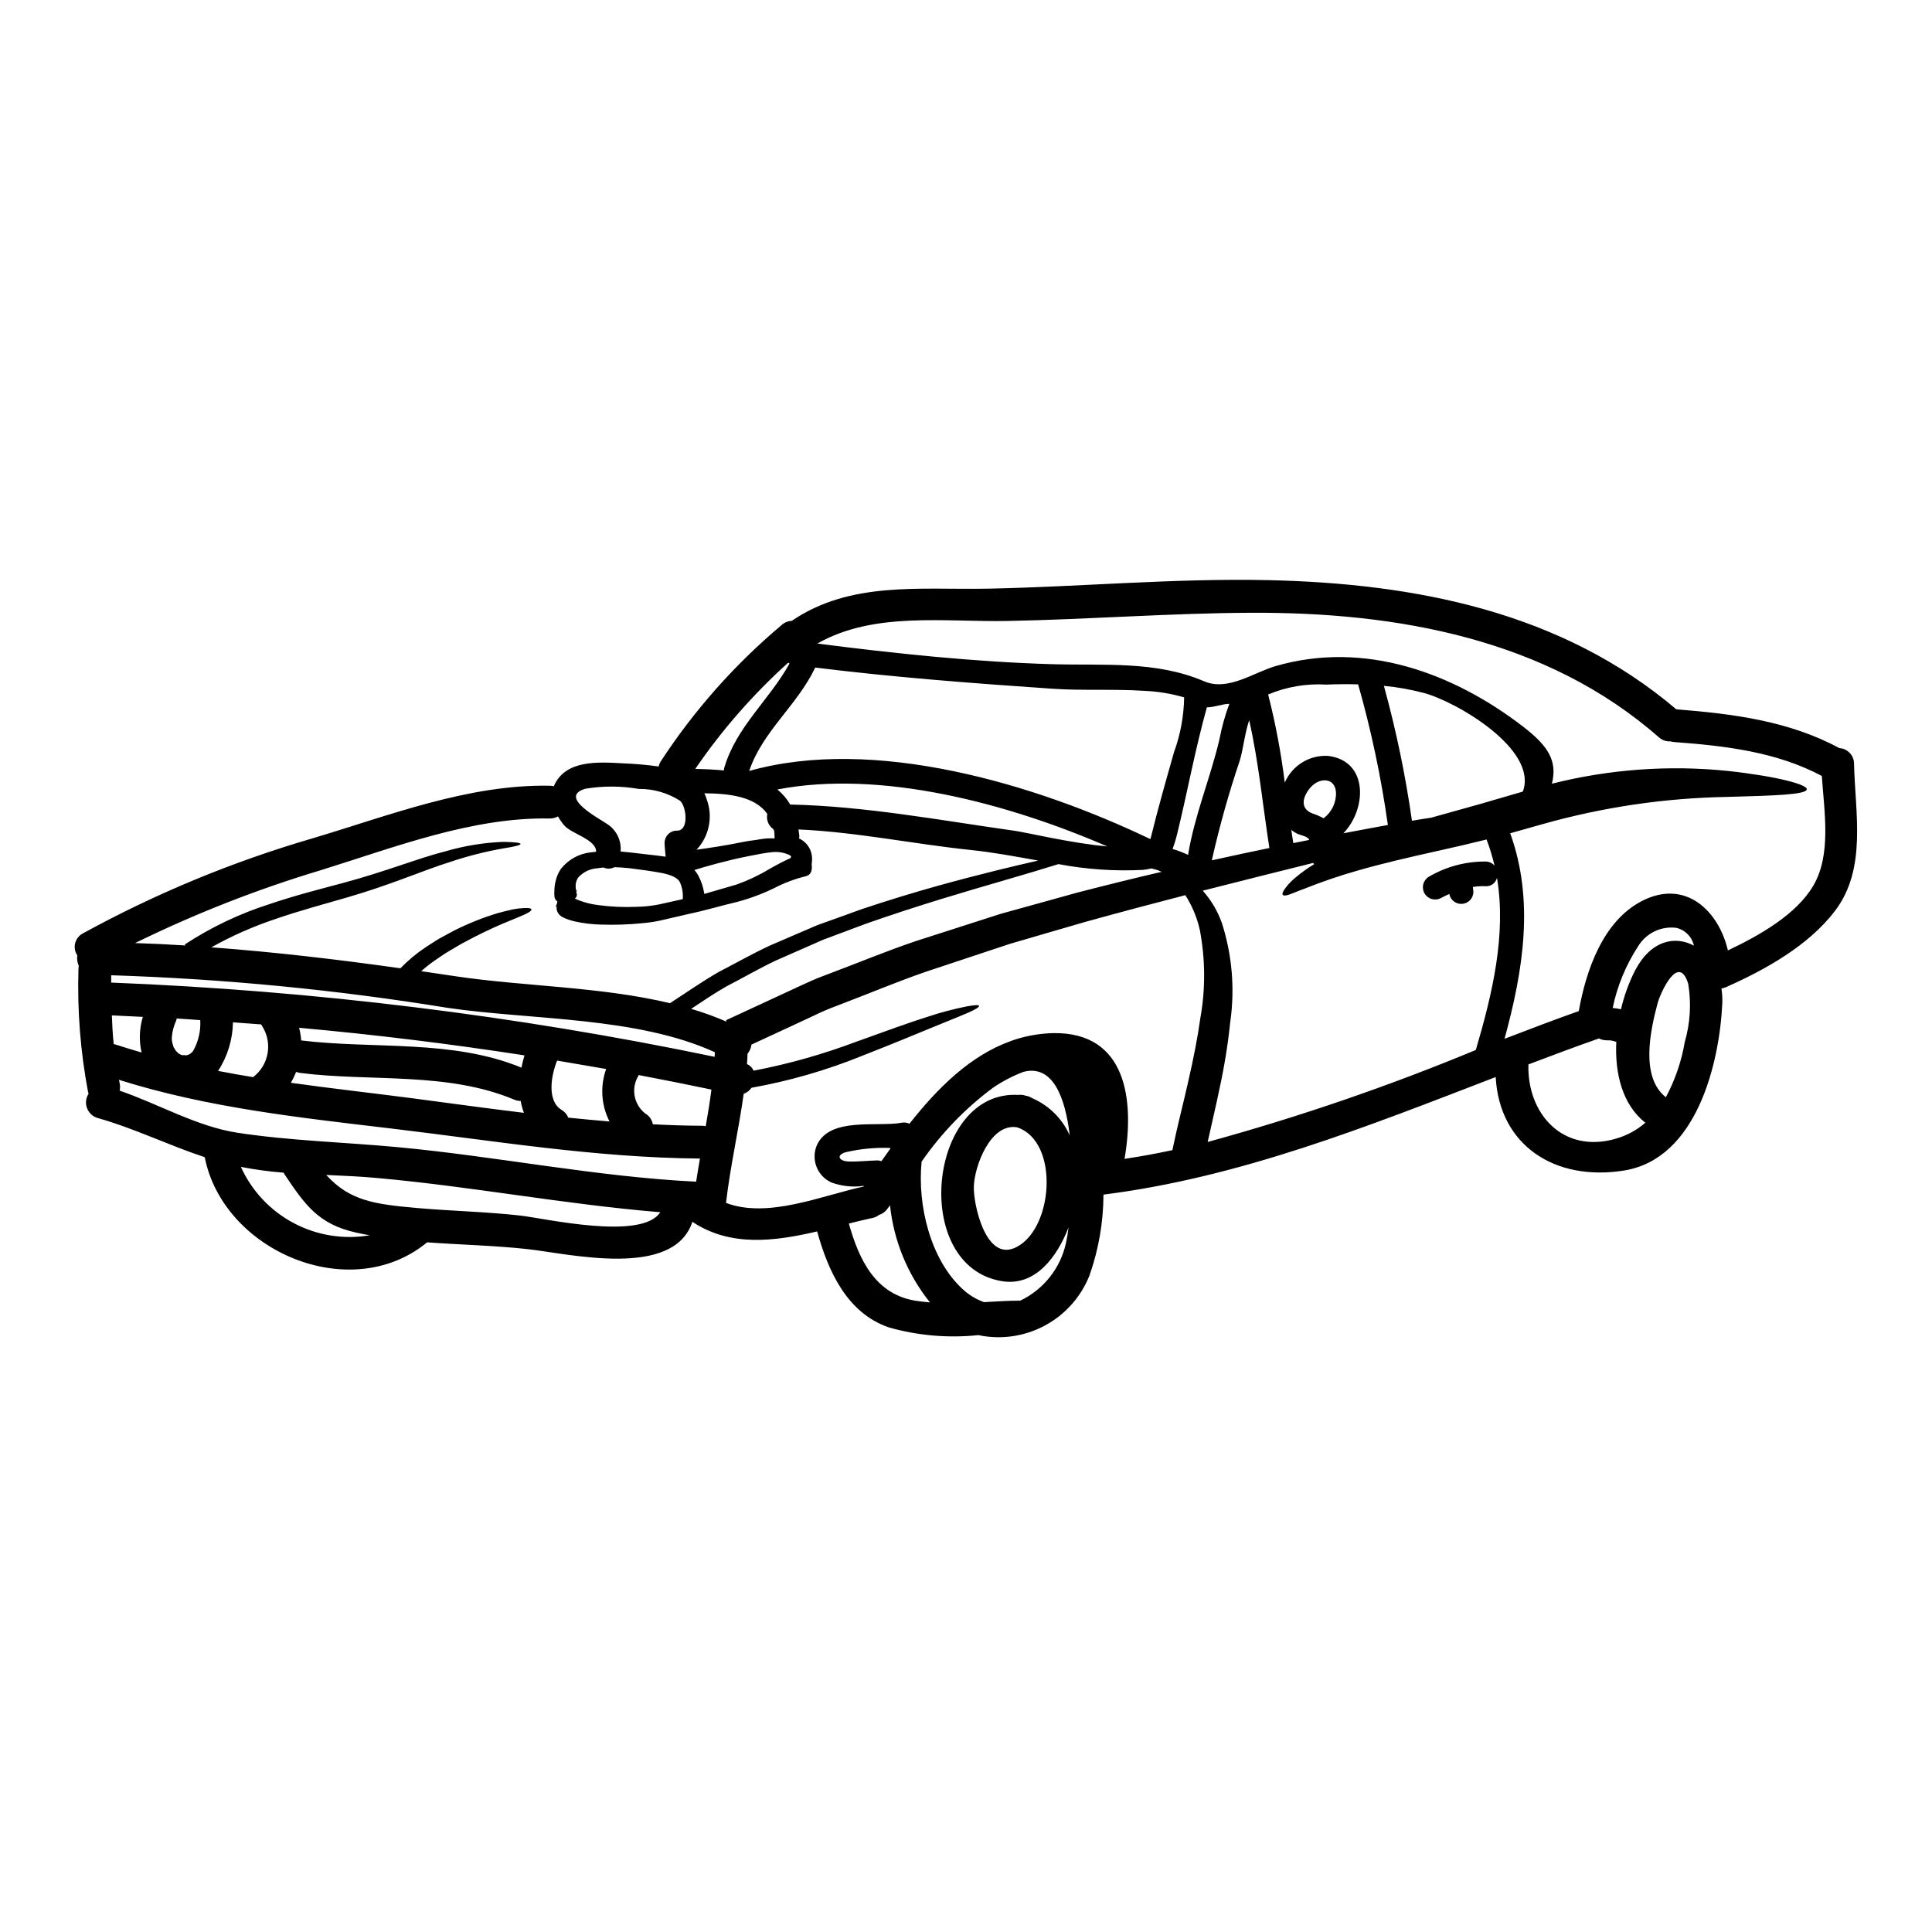
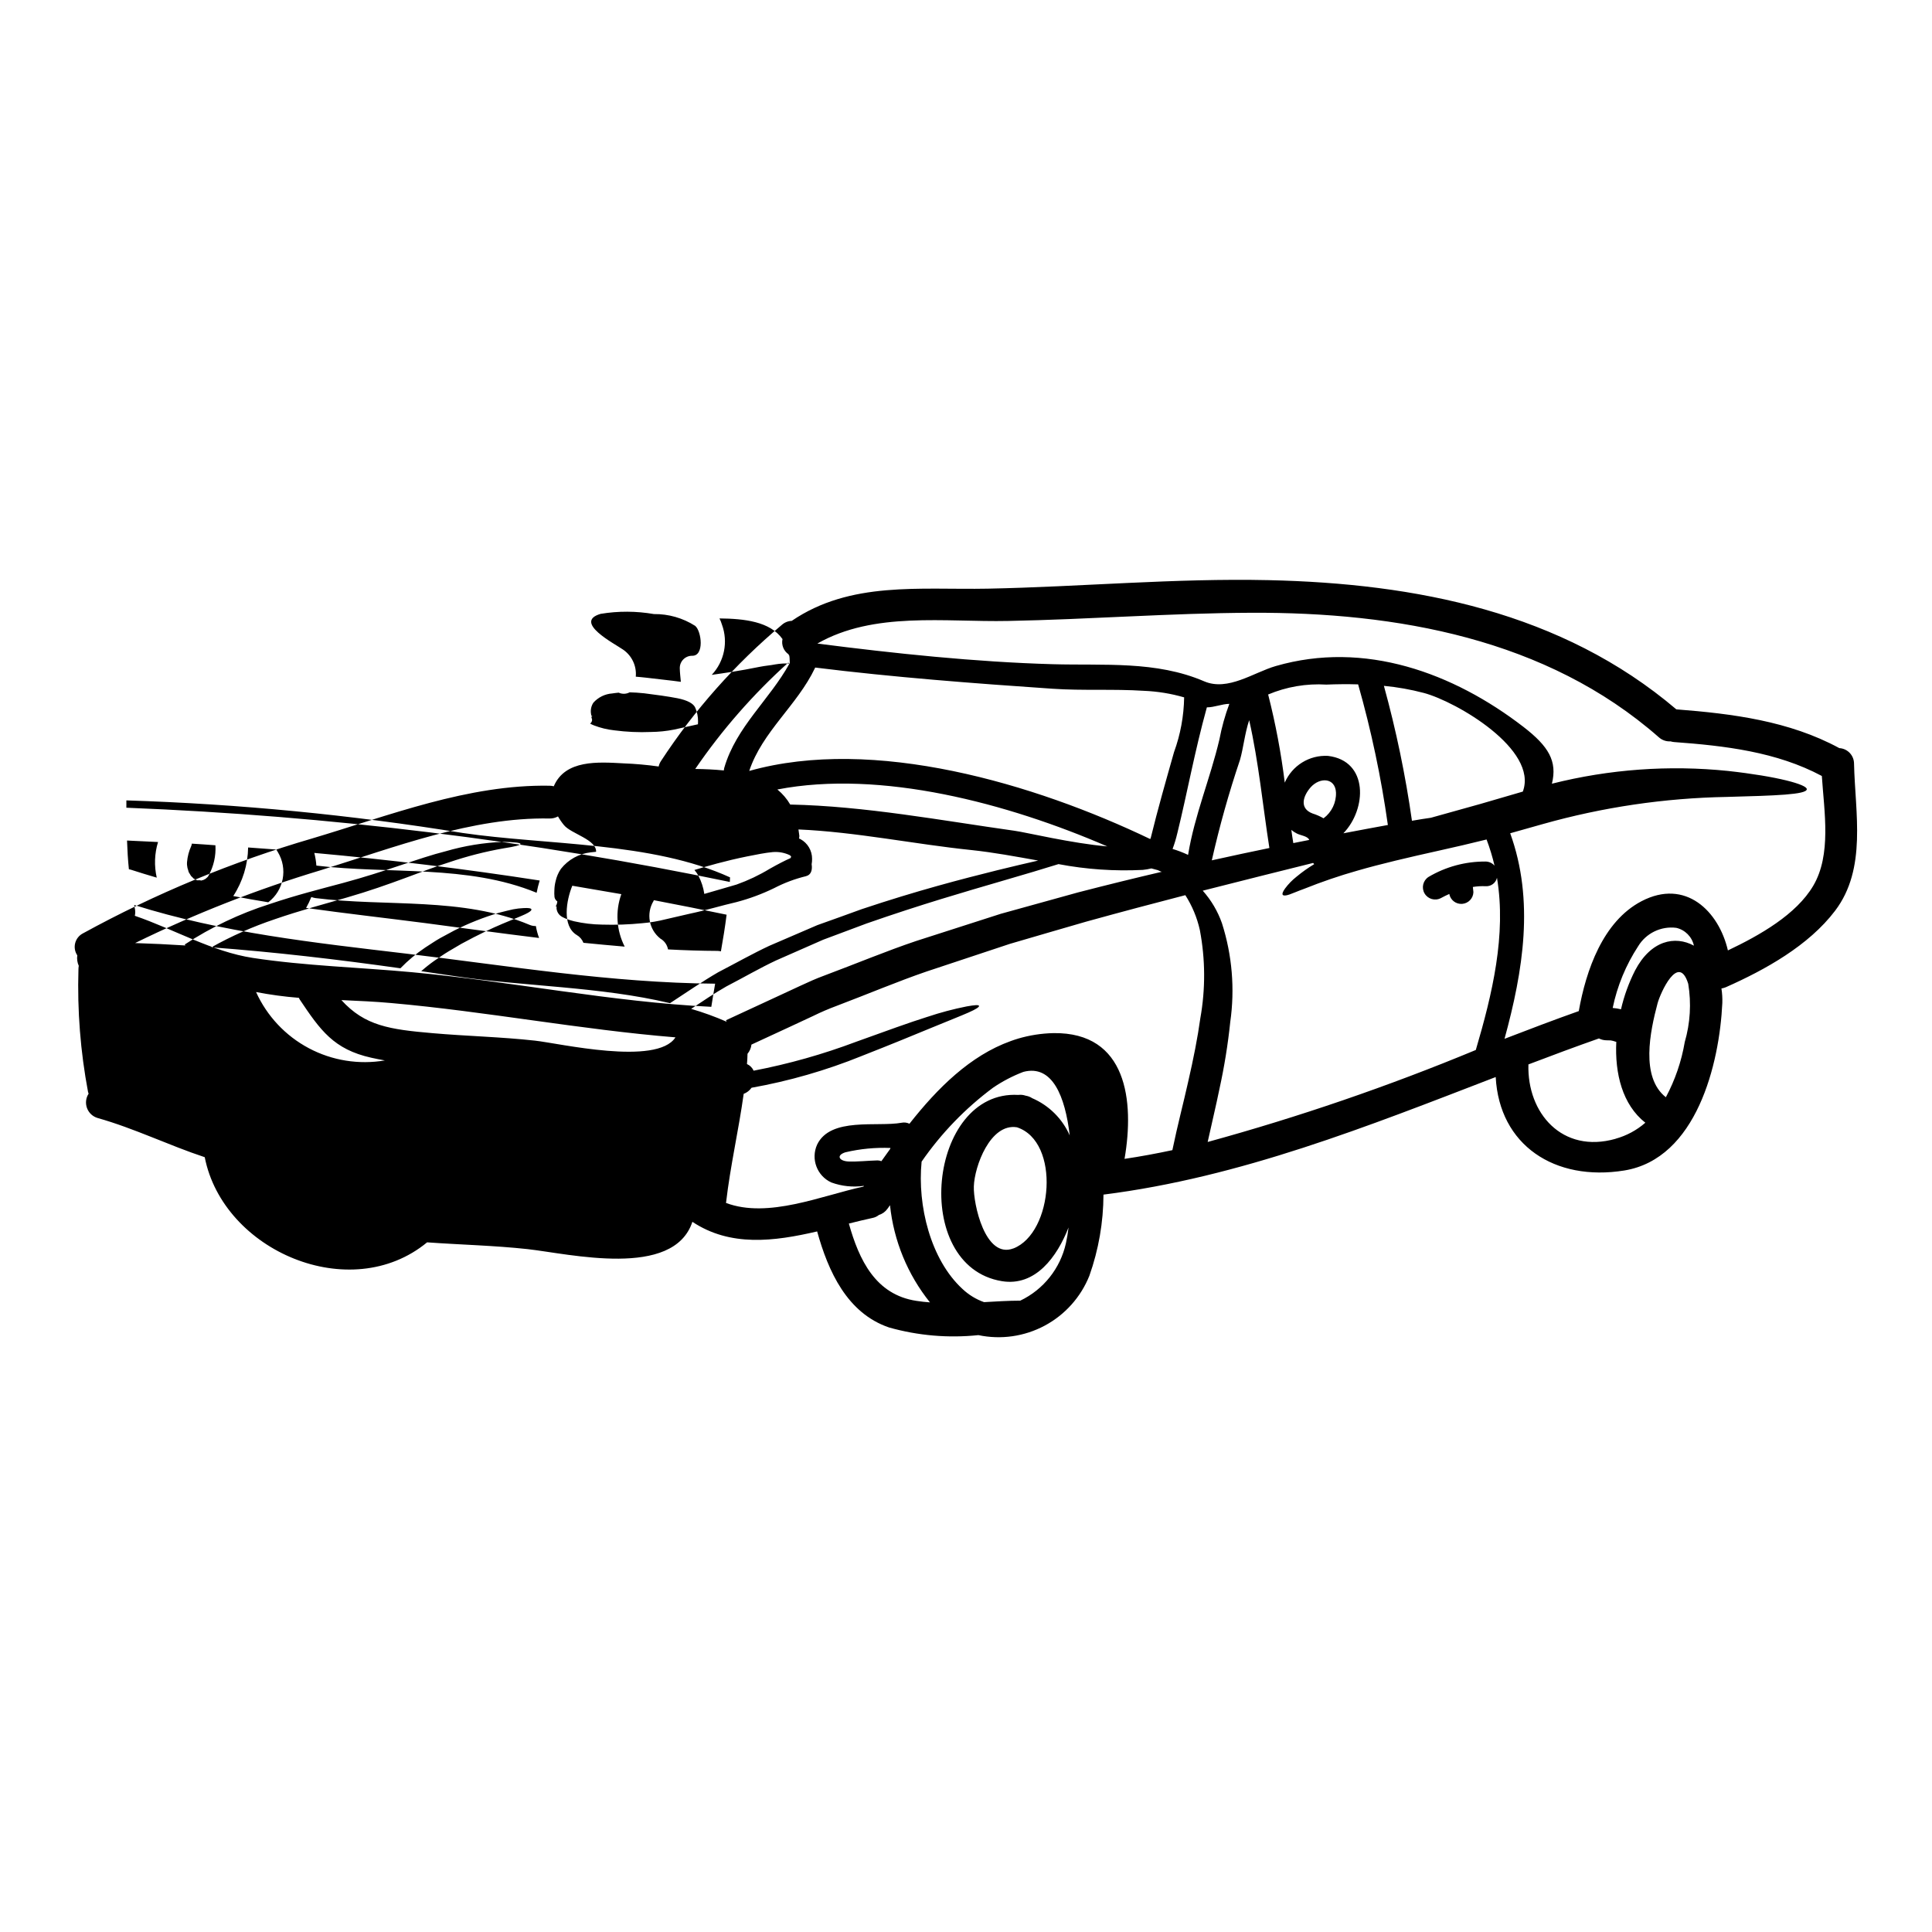
<svg xmlns="http://www.w3.org/2000/svg" fill="#000000" width="800px" height="800px" version="1.1" viewBox="144 144 512 512">
-   <path d="m635.34 346.43c0.293 13.047 3.445 27.742-5.004 38.906-7.004 9.258-18.574 15.68-28.957 20.281v0.004c-0.379 0.148-0.777 0.266-1.18 0.344 0.199 1.273 0.277 2.559 0.234 3.848-0.75 16.086-6.824 41.254-25.977 44.379-18.457 2.981-33.121-6.711-34.078-24.766-33.875 13.047-67.664 26.586-103.94 31.156h-0.004c-0.027 7.324-1.289 14.59-3.734 21.496-2.266 5.664-6.461 10.352-11.84 13.23-5.383 2.879-11.605 3.769-17.578 2.512-7.945 0.832-15.977 0.145-23.664-2.023-11.141-3.789-16.137-14.898-19.066-25.457-11.414 2.66-23 4.137-33.062-2.547-5.004 15.156-32.516 8.477-43.691 7.234-8.793-0.957-17.711-1.156-26.613-1.793-20.309 16.746-54.043 2.312-58.93-22.566-9.543-3.148-18.629-7.637-28.379-10.383h0.004c-1.301-0.379-2.348-1.352-2.82-2.625-0.473-1.27-0.316-2.691 0.422-3.828-0.039-0.148-0.09-0.293-0.148-0.438-2.019-10.703-2.871-21.594-2.547-32.484 0-0.32 0.031-0.641 0.086-0.953-0.391-0.871-0.527-1.836-0.391-2.781-0.641-0.949-0.844-2.125-0.562-3.234 0.281-1.109 1.023-2.047 2.039-2.578 19.281-10.574 39.664-19.012 60.777-25.168 20.426-6.078 41.328-14.352 62.891-13.973 0.383 0.004 0.762 0.051 1.129 0.145 3.035-7.117 11.832-6.422 18.398-6.078v0.004c3.144 0.117 6.285 0.395 9.402 0.836 0.105-0.516 0.312-1.004 0.605-1.445 8.855-13.527 19.645-25.684 32.023-36.078 0.727-0.656 1.656-1.035 2.633-1.07 15.562-10.586 33.879-8.188 51.957-8.535 24.797-0.492 49.594-2.805 74.391-2.258 39.059 0.871 77.703 8.418 108.08 34.242 14.871 1.156 29.914 3.066 43.191 10.273 2.207 0.125 3.926 1.961 3.902 4.172zm-10.816 32.316c4.856-8.246 2.922-19.527 2.281-29.102-12.004-6.422-25.773-8.016-39.199-8.996l0.004-0.004c-0.305-0.027-0.605-0.086-0.898-0.176-1.145 0.07-2.273-0.324-3.121-1.098-29.742-26.125-69.488-33.152-107.99-32.98-21.496 0.086-42.93 1.762-64.426 2.168-16.809 0.348-35.555-2.574-50.566 5.992 20.469 2.629 41.859 4.887 62.312 5.469 13.625 0.395 27.426-0.957 40.211 4.543 6.297 2.688 13.105-2.363 18.949-4.051 23.578-6.828 47.066 1.789 65.668 16.137 6.656 5.148 8.996 9.055 7.523 15.043h-0.004c15.238-3.844 31.031-4.988 46.664-3.383 13.133 1.445 21.004 3.613 20.887 4.856-0.113 1.422-8.266 1.68-21.148 2.027-16.52 0.293-32.93 2.715-48.832 7.203-2.953 0.84-5.785 1.621-8.621 2.43 6.449 17.82 3.441 36.426-1.504 54.473 6.539-2.516 13.074-5.008 19.68-7.348 1.91-10.789 6.394-23.777 16.633-29.125 11.66-6.078 20.469 2.633 22.883 13.047 8.473-4.023 18.133-9.52 22.617-17.133zm-34.051 41.422c1.461-5.016 1.777-10.293 0.926-15.445-2.574-8.359-7.402 2.457-8.129 5.176-1.969 7.406-4.57 19.559 2.195 24.879h0.004c2.445-4.566 4.137-9.504 5.004-14.609zm-13.16-18.992c4.195-7.984 10.586-9.285 15.59-6.566-0.508-2.352-2.336-4.195-4.684-4.723-4.035-0.508-7.992 1.41-10.098 4.891-3.25 4.973-5.539 10.52-6.742 16.34 0.742 0.059 1.48 0.176 2.203 0.352 0.82-3.57 2.074-7.027 3.731-10.293zm-5.18 44.605c2.918-0.805 5.617-2.258 7.898-4.25-6.106-4.801-8.102-13.074-7.695-21.434l-0.352-0.086 0.004-0.004c-0.32-0.117-0.648-0.207-0.98-0.258-0.035-0.023-0.078-0.035-0.121-0.031-0.395-0.027-0.75-0.027-1.098-0.027-0.715 0-1.418-0.168-2.055-0.492-6.246 2.195-12.469 4.512-18.688 6.883-0.375 12.918 8.973 23.711 23.086 19.715zm-24.562-92.02c4.109-11.141-17.531-23.781-26.238-26.125v0.004c-3.469-0.918-7.012-1.547-10.586-1.883 3.238 11.746 5.723 23.691 7.434 35.754 1.824-0.316 3.473-0.578 4.977-0.789 0.086-0.031 0.145-0.031 0.23-0.059 4.137-1.156 8.445-2.363 12.961-3.617 3.648-1.074 7.406-2.172 11.223-3.269zm-12.465 68.488c4.363-14.812 8.129-30.52 5.609-45.621v-0.004c-0.316 1.383-1.594 2.328-3.008 2.231-1.133-0.051-2.266 0.016-3.383 0.199 0.059 0.438 0.113 0.898 0.145 1.363-0.047 1.648-1.332 2.992-2.977 3.117-1.641 0.129-3.117-1.004-3.414-2.625-0.754 0.348-1.508 0.691-2.227 1.098h-0.004c-1.539 0.809-3.445 0.262-4.324-1.242-0.875-1.504-0.41-3.43 1.055-4.371 4.578-2.707 9.809-4.117 15.129-4.078 0.91 0.008 1.77 0.41 2.363 1.098-0.551-2.359-1.258-4.676-2.113-6.941-4.309 1.07-8.445 2.027-12.352 2.894-8.359 1.855-15.77 3.59-21.84 5.352h-0.004c-4.793 1.359-9.516 2.973-14.145 4.828-1.621 0.578-2.953 1.18-3.906 1.508s-1.574 0.348-1.766 0.086c-0.191-0.262 0-0.844 0.609-1.68 0.867-1.172 1.891-2.223 3.035-3.121 1.477-1.227 3.043-2.34 4.688-3.332-0.09-0.113-0.188-0.219-0.289-0.316-8.328 2.086-18.078 4.488-29.246 7.348 2.242 2.516 3.973 5.445 5.09 8.625 2.699 8.445 3.453 17.398 2.199 26.176-0.621 5.961-1.578 11.879-2.863 17.734-0.898 4.43-2.051 9.145-3.121 14.059 24.172-6.629 47.906-14.77 71.059-24.379zm-23.289-59.621c0-0.031 0-0.031-0.027-0.059-1.77-12.566-4.398-24.996-7.871-37.203-2.836-0.086-5.672-0.055-8.418 0.059h-0.004c-5.281-0.324-10.57 0.578-15.445 2.633 0.008 0.055 0.031 0.102 0.059 0.148 1.941 7.633 3.398 15.379 4.363 23.199 1.957-4.531 6.531-7.359 11.457-7.086 10.82 1.305 10.27 14.117 4.078 20.512 4.402-0.844 8.336-1.566 11.809-2.203zm-17.066-1.766c2.16-1.602 3.394-4.164 3.297-6.852-0.203-3.91-4.227-4.109-6.691-1.391-2.113 2.402-3.039 5.641 0.492 6.969 1.012 0.316 1.984 0.742 2.902 1.273zm-8.016 6.57c1.445-0.293 2.863-0.578 4.223-0.84-0.348-1.016-2.402-1.215-3.297-1.707-0.52-0.258-1.004-0.578-1.445-0.953 0.145 1.184 0.348 2.34 0.523 3.5zm-6.336 1.305c-1.762-11.312-2.832-22.711-5.352-33.879-1.156 3.445-1.531 7.348-2.43 10.5-2.953 8.746-5.449 17.637-7.477 26.641 5.453-1.215 10.516-2.285 15.258-3.266zm-13.25-28.758 0.004-0.004c0.609-3.215 1.488-6.375 2.633-9.445-1.996 0.027-3.965 0.926-5.93 0.926h-0.027c-3.211 11.57-5.207 22.711-7.84 33.414h-0.004c-0.324 1.395-0.738 2.766-1.242 4.109 1.406 0.422 2.777 0.949 4.109 1.574 1.703-10.473 5.871-20.25 8.301-30.578zm-5.059 73.914c1.391-7.746 1.352-15.676-0.117-23.406-0.73-3.285-2.031-6.422-3.848-9.258-8.043 2.082-16.809 4.398-26.324 7.031-6.363 1.852-13.074 3.785-20.164 5.871-6.969 2.312-14.316 4.754-22.043 7.316-7.695 2.633-15.535 5.961-23.863 9.113-2.106 0.781-4.172 1.668-6.191 2.66-2.082 0.957-4.164 1.941-6.277 2.926-3.297 1.531-6.691 3.094-10.125 4.684h0.004c-0.102 0.895-0.465 1.742-1.043 2.434-0.027 0.926-0.059 1.824-0.145 2.719h-0.004c0.789 0.348 1.418 0.977 1.77 1.762 9.273-1.777 18.379-4.348 27.215-7.68 7.871-2.832 14.059-5.094 18.863-6.598v0.004c3.398-1.141 6.867-2.062 10.383-2.758 2.199-0.395 3.184-0.438 3.269-0.145s-0.75 0.867-2.777 1.762c-2.027 0.898-5.207 2.141-9.84 4.051-4.633 1.91-10.629 4.398-18.5 7.477v0.004c-9.406 3.805-19.18 6.625-29.168 8.406-0.516 0.738-1.242 1.301-2.082 1.617-1.332 9.605-3.543 19.094-4.66 28.734 0 0.055-0.027 0.113-0.027 0.172 11.168 4.223 25.43-1.969 36.418-4.328 0.039-0.074 0.09-0.141 0.145-0.203-2.914 0.422-5.891 0.113-8.656-0.895-3.793-1.738-5.473-6.207-3.766-10.012 3.543-7.406 15.969-4.629 22.391-5.812h0.004c0.703-0.141 1.434-0.051 2.082 0.262 7.434-9.445 16.113-18.055 26.816-21.898 0.664-0.23 1.273-0.465 1.91-0.637l-0.004-0.004c3.07-0.91 6.246-1.406 9.449-1.477 19.496-0.262 21.465 17.996 18.828 33.328 4.254-0.633 8.477-1.418 12.676-2.312 1.387-6.691 2.949-12.551 4.164-18.023 1.441-6.246 2.543-11.859 3.238-16.887zm-6.945-70.617c1.688-4.641 2.586-9.531 2.664-14.465-3.477-1.008-7.062-1.59-10.676-1.738-8.074-0.52-16.172 0-24.215-0.551-20.859-1.418-42.09-3.035-62.891-5.613-0.027 0.059-0.027 0.086-0.059 0.145-4.684 9.84-13.973 16.867-17.414 27.254 32.977-9.289 75.617 3.352 106.27 18.051v0.004c0.062-0.113 0.109-0.227 0.145-0.348 1.863-7.609 4.031-15.191 6.172-22.738zm-3.269 31.762c-0.227-0.066-0.449-0.152-0.664-0.258l-0.348-0.172c-0.578-0.145-1.156-0.32-1.734-0.465-0.754 0.184-1.516 0.312-2.289 0.391-7.477 0.379-14.977-0.137-22.332-1.535-3.785 1.18-8.906 2.719-15.59 4.656-8.91 2.606-20.598 5.961-35.262 11.078-3.617 1.363-7.477 2.805-11.516 4.309-3.938 1.734-8.082 3.559-12.438 5.469-4.281 2-8.594 4.516-13.223 6.914-3.094 1.762-6.133 3.816-9.312 5.93v0.008c3.203 0.93 6.344 2.07 9.398 3.41l-0.172-0.395c4.512-2.082 8.93-4.125 13.25-6.133l6.422-2.981c2.109-0.984 4.223-1.938 6.363-2.719 8.504-3.18 16.531-6.539 24.355-9.168l22.434-7.207c7.176-1.996 14-3.887 20.469-5.668 7.926-2.051 15.277-3.848 22.188-5.465zm-25.398 98.445c0.305-1.387 0.539-2.785 0.695-4.195-3.012 7.754-8.766 15.707-17.676 14.234-24.328-3.992-19.5-50.738 4.367-49.352 0.652-0.086 1.316-0.02 1.938 0.199 0.621 0.094 1.215 0.32 1.738 0.664 4.441 1.914 7.996 5.438 9.949 9.867-1.211-10.355-4.598-18.863-12.293-16.836-2.836 1.082-5.535 2.492-8.043 4.203-7.328 5.453-13.719 12.066-18.918 19.582-1.156 11.602 2.363 25.949 10.82 33.73 1.645 1.555 3.594 2.75 5.727 3.504 3.211-0.176 6.422-0.395 9.605-0.395h-0.004c6.156-2.941 10.617-8.547 12.094-15.207zm-13.566-109.31c2.953 0.395 15.129 3.328 24.531 4.137-26.426-11.441-60-20.379-87.434-15.086 1.367 1.117 2.523 2.469 3.41 3.992 19.746 0.406 40.051 4.223 59.492 6.957zm-0.348 110.68c10.559-4.106 12.523-28.34 0.926-32.109-7.059-1.125-11.254 10.355-11.414 15.68-0.16 4.496 2.965 19.309 10.488 16.418zm-4.43-100.19c4.254-1.039 7.898-1.91 10.992-2.602-5.961-1.07-11.859-2.168-17.617-2.777-15.246-1.574-30.605-4.801-45.91-5.469 0.059 0.551 0.172 1.07 0.23 1.648h0.004c0.004 0.254-0.023 0.504-0.086 0.75 0.129 0.066 0.258 0.125 0.395 0.176 1.898 1.039 3.074 3.039 3.066 5.207 0.008 0.484-0.031 0.969-0.117 1.445 0.227 1.477-0.117 2.805-1.477 3.148l0.004 0.004c-2.945 0.711-5.793 1.781-8.48 3.18-3.207 1.559-6.559 2.801-10.008 3.703-3.816 0.871-7.922 2.141-12.324 3.066-2.195 0.492-4.328 0.984-6.391 1.477-2.043 0.52-4.121 0.871-6.219 1.043-3.531 0.355-7.082 0.48-10.629 0.371-2.516-0.035-5.023-0.336-7.481-0.895-0.758-0.18-1.504-0.422-2.227-0.723-0.523-0.23-0.812-0.395-0.812-0.395l0.004 0.004c-0.949-0.473-1.555-1.434-1.574-2.488 0.004-0.098 0.02-0.195 0.051-0.289-0.145 0-0.262 0-0.262-0.027 0.238-0.406 0.387-0.859 0.434-1.328-0.387-0.266-0.656-0.672-0.75-1.133-0.066-0.613-0.074-1.23-0.035-1.848 0.02-0.797 0.125-1.59 0.32-2.363 0.254-1.18 0.734-2.301 1.418-3.297 1.949-2.461 4.805-4.035 7.926-4.371 0.465-0.055 0.926-0.086 1.391-0.145 0.145-3.238-6.598-4.769-8.477-7.031h-0.004c-0.605-0.727-1.148-1.512-1.617-2.34-0.68 0.379-1.449 0.566-2.227 0.551-20.539-0.395-41.168 7.664-60.574 13.68-16.926 5.082-33.402 11.547-49.27 19.328 4.457 0.145 8.879 0.348 13.336 0.637l-0.172-0.266v0.004c6.973-4.574 14.535-8.176 22.477-10.703 7.086-2.402 13.625-4.023 19.414-5.582 11.453-3.07 20.191-6.656 27.25-8.418 4.961-1.449 10.078-2.285 15.242-2.488 3.238 0.055 4.602 0.262 4.602 0.547 0 0.289-1.363 0.695-4.43 1.156h0.004c-4.945 0.867-9.812 2.113-14.566 3.731-6.738 2.086-15.305 5.93-27.047 9.316-5.781 1.676-12.234 3.387-19.121 5.758v0.004c-5.812 1.949-11.43 4.438-16.777 7.434 16.75 1.242 33.457 3.207 50.105 5.555h-0.004c2-2.066 4.211-3.91 6.598-5.512 1.418-0.898 2.688-1.789 3.992-2.516 1.305-0.723 2.547-1.391 3.703-1.996 3.762-1.895 7.684-3.453 11.719-4.66 1.531-0.395 2.805-0.719 3.906-0.953l-0.004 0.004c0.898-0.176 1.809-0.281 2.723-0.32 1.387-0.086 2.023 0.059 2.082 0.348 0.059 0.289-0.465 0.723-1.707 1.305-1.242 0.578-3.18 1.332-5.988 2.516-2.805 1.184-6.391 2.867-10.848 5.293-1.102 0.637-2.227 1.305-3.445 2.027-1.215 0.723-2.402 1.574-3.672 2.43v-0.004c-1.234 0.867-2.414 1.805-3.543 2.805 3.066 0.434 6.133 0.898 9.227 1.363 17.762 2.66 38.273 2.715 56.703 7.117 4.398-2.867 8.562-5.758 12.758-8.188 4.742-2.461 9.199-4.981 13.594-7.031 4.457-1.91 8.66-3.734 12.703-5.469 4.137-1.477 8.043-2.867 11.746-4.227 14.891-4.984 26.723-8.02 35.773-10.277zm-21.23 114.09c1.18 0.172 2.363 0.32 3.543 0.395-5.93-7.387-9.605-16.328-10.586-25.75-0.23 0.293-0.434 0.609-0.637 0.898h-0.004c-0.551 0.801-1.355 1.391-2.285 1.676-0.512 0.414-1.117 0.691-1.762 0.812-2.055 0.434-4.109 0.957-6.219 1.477 2.703 9.586 7.031 18.871 17.949 20.492zm-6.981-40.301c0.023-0.074 0.043-0.148 0.059-0.227-4.027-0.16-8.055 0.23-11.977 1.156-2.543 0.84-1.574 2.344 0.898 2.43 2.547 0.086 5.094-0.23 7.668-0.289h-0.004c0.348 0.008 0.691 0.074 1.012 0.203 0.793-1.098 1.555-2.168 2.344-3.273zm-26.285-77.352c0.027-0.113 0-0.23-0.395-0.492-1.398-0.656-2.949-0.926-4.488-0.789-1.938 0.172-4.328 0.664-6.691 1.129-5.844 1.18-10.938 2.66-14.031 3.613 0.406 0.461 0.754 0.965 1.043 1.504 0.797 1.512 1.328 3.144 1.574 4.836 3.121-0.871 5.988-1.766 8.562-2.488 3.055-1.09 5.992-2.484 8.766-4.168 2.254-1.27 4.109-2.227 5.512-2.832 0-0.027 0.031-0.059 0.031-0.086 0.086-0.109 0.059-0.07 0.117-0.227zm-0.395-51.258c-0.117-0.09-0.23-0.145-0.352-0.23v-0.004c-9.301 8.383-17.574 17.84-24.645 28.176 2.519 0.031 5.066 0.145 7.582 0.395l-0.004-0.004c0.016-0.242 0.055-0.484 0.121-0.719 3.168-10.836 11.992-18.012 17.285-27.617zm-4.023 46.34h0.059c-0.059-2.894-0.172-1.793-0.32-2.434h0.004c-1.312-0.895-1.953-2.496-1.617-4.047-3.297-4.684-10.234-5.406-16.691-5.469h-0.004c0.258 0.523 0.473 1.062 0.641 1.621 1.699 4.598 0.656 9.762-2.695 13.336 3.008-0.434 7.262-1.012 12.758-2.141 1.449-0.289 2.805-0.375 4.082-0.633 1.25-0.215 2.519-0.293 3.785-0.234zm-15.832 57.887c0.027-0.395 0.027-0.812 0.055-1.215-20.738-9.488-48.742-8.504-70.902-11.773-29.477-4.793-59.227-7.676-89.074-8.625v1.941c53.758 2.133 107.25 8.715 159.92 19.672zm-2.363 18.398c0.578-3.238 1.102-6.481 1.508-9.719-6.422-1.336-12.848-2.633-19.285-3.848-0.02 0.078-0.051 0.156-0.086 0.23-1.992 3.301-1.211 7.57 1.82 9.949 1.066 0.609 1.809 1.656 2.027 2.867 4.328 0.23 8.734 0.375 13.133 0.395 0.305 0.008 0.605 0.051 0.898 0.125zm-2.543 14.695c0.316-2.055 0.664-4.082 1.012-6.133-27.746-0.23-54.316-4.688-81.781-7.957-24.355-2.894-48.742-5.512-72.176-12.902 0.039 0.301 0.098 0.602 0.172 0.898 0.145 0.648 0.145 1.32 0 1.969 10.441 3.586 20.469 9.516 31.301 11.168 13.914 2.113 28.207 2.488 42.207 3.789 26.457 2.457 52.773 7.867 79.281 9.168zm-3.543-74.898c0-0.199 0.027-0.434 0.027-0.719 0.02-1.242-0.227-2.477-0.719-3.617-0.465-1.156-2.141-2.027-4.746-2.547-2.547-0.492-5.727-0.926-8.766-1.305-1.332-0.141-2.633-0.23-3.906-0.262v0.004c-0.898 0.477-1.965 0.508-2.891 0.086-0.578 0.059-1.156 0.117-1.676 0.203l-0.004 0.004c-1.934 0.125-3.742 1.008-5.031 2.453-0.59 0.898-0.805 1.988-0.605 3.039 0.027 0.172 0.027 0.23 0.055 0.395 0.172 0.027 0.293 0.055 0.293 0.055h-0.004c-0.09 0.07-0.18 0.148-0.258 0.23 0.031 0.105 0.051 0.211 0.055 0.32 0.047 0.129 0.086 0.262 0.117 0.395 0.043 0.434-0.16 0.855-0.523 1.098 0.336 0.188 0.684 0.352 1.043 0.492 1.723 0.66 3.519 1.098 5.352 1.297 3.223 0.426 6.473 0.574 9.719 0.438 2.07-0.02 4.133-0.234 6.164-0.637 1.996-0.465 4.133-0.93 6.332-1.41zm-1.574-18.137c3.356 0.113 2.519-6.566 0.84-7.926-3.262-2.086-7.062-3.172-10.934-3.125-4.672-0.812-9.445-0.832-14.121-0.055-7.402 2.168 3.731 7.922 5.902 9.445h0.004c2.363 1.598 3.672 4.359 3.41 7.203 0.867 0.086 1.793 0.145 2.719 0.262 3.5 0.438 6.363 0.695 9.227 1.102-0.113-1.215-0.262-2.434-0.289-3.648h0.004c-0.004-0.871 0.34-1.703 0.957-2.316 0.617-0.613 1.453-0.953 2.32-0.941zm-41.645 101.99c6.422 0.695 32.344 6.769 37.262-0.867-25.191-2.055-50.137-6.856-75.273-9.086-4.281-0.395-8.766-0.578-13.254-0.789 6.191 6.828 12.789 7.785 24.156 8.766 9.031 0.793 18.109 0.98 27.109 1.977zm22.91-38.82c-4.328-0.75-8.66-1.504-12.988-2.227-1.574 3.844-2.777 10.629 1.156 13.047v-0.004c0.82 0.465 1.457 1.203 1.797 2.082 3.644 0.375 7.289 0.691 10.934 1.012-2.199-4.309-2.527-9.336-0.898-13.895zm-22.434-0.395c0.207-1.086 0.477-2.16 0.805-3.215-19.82-3.07-39.73-5.508-59.73-7.312 0.281 1.102 0.465 2.223 0.547 3.356 19.312 2.344 40.023-0.348 58.367 7.203zm0.633 11.977c-0.379-1.012-0.66-2.059-0.84-3.125-0.574 0.016-1.145-0.094-1.676-0.32-17.789-7.477-37.926-4.723-56.703-7.086v0.004c-0.383-0.062-0.758-0.16-1.125-0.293-0.398 0.992-0.863 1.961-1.391 2.894 10.5 1.477 21.062 2.66 31.617 4.023 10.086 1.332 20.094 2.719 30.105 3.934zm-40.855 32.488c-1.215-0.227-2.402-0.434-3.617-0.719-9.949-2.227-13.48-7.262-18.98-15.477v-0.004c-0.078-0.125-0.145-0.258-0.199-0.391-3.809-0.301-7.594-0.812-11.34-1.535 2.883 6.371 7.801 11.605 13.977 14.883 6.176 3.281 13.266 4.418 20.16 3.242zm-30.906-41.914c4.137-3.144 5.227-8.906 2.516-13.34-0.141-0.203-0.266-0.414-0.375-0.633-2.488-0.203-4.977-0.348-7.477-0.551-0.07 4.574-1.434 9.039-3.938 12.871 3.121 0.609 6.188 1.16 9.273 1.652zm-15.824-7.062c1.359-2.453 1.988-5.242 1.824-8.043-2.082-0.145-4.168-0.32-6.25-0.434v0.004c-0.027 0.227-0.086 0.449-0.176 0.664-0.602 1.324-0.973 2.742-1.098 4.195-0.043 0.527-0.004 1.059 0.113 1.574 0.031 0.113 0.32 0.984 0.32 1.098 0.203 0.395 0.637 0.984 0.637 1.043 0.199 0.199 0.578 0.52 0.578 0.605 0.227 0.145 0.457 0.277 0.695 0.395 0.168 0.07 0.34 0.129 0.52 0.172-0.055-0.086 1.016-0.059 0.789 0.059 0.32-0.086 0.691-0.203 0.605-0.145h-0.004c0.23-0.102 0.453-0.219 0.668-0.344 0.031-0.059 0.031-0.027 0.086-0.086 0.641-0.613 0.379-0.234 0.699-0.758zm-13.383-8.906c-2.754-0.117-5.469-0.266-8.219-0.395 0.086 2.547 0.23 5.062 0.492 7.609 0.168 0.027 0.332 0.066 0.492 0.113 2.285 0.754 4.574 1.422 6.887 2.113h0.004c-0.711-3.125-0.594-6.379 0.34-9.441z" />
+   <path d="m635.34 346.43c0.293 13.047 3.445 27.742-5.004 38.906-7.004 9.258-18.574 15.68-28.957 20.281v0.004c-0.379 0.148-0.777 0.266-1.18 0.344 0.199 1.273 0.277 2.559 0.234 3.848-0.75 16.086-6.824 41.254-25.977 44.379-18.457 2.981-33.121-6.711-34.078-24.766-33.875 13.047-67.664 26.586-103.94 31.156h-0.004c-0.027 7.324-1.289 14.59-3.734 21.496-2.266 5.664-6.461 10.352-11.84 13.23-5.383 2.879-11.605 3.769-17.578 2.512-7.945 0.832-15.977 0.145-23.664-2.023-11.141-3.789-16.137-14.898-19.066-25.457-11.414 2.66-23 4.137-33.062-2.547-5.004 15.156-32.516 8.477-43.691 7.234-8.793-0.957-17.711-1.156-26.613-1.793-20.309 16.746-54.043 2.312-58.93-22.566-9.543-3.148-18.629-7.637-28.379-10.383h0.004c-1.301-0.379-2.348-1.352-2.82-2.625-0.473-1.27-0.316-2.691 0.422-3.828-0.039-0.148-0.09-0.293-0.148-0.438-2.019-10.703-2.871-21.594-2.547-32.484 0-0.32 0.031-0.641 0.086-0.953-0.391-0.871-0.527-1.836-0.391-2.781-0.641-0.949-0.844-2.125-0.562-3.234 0.281-1.109 1.023-2.047 2.039-2.578 19.281-10.574 39.664-19.012 60.777-25.168 20.426-6.078 41.328-14.352 62.891-13.973 0.383 0.004 0.762 0.051 1.129 0.145 3.035-7.117 11.832-6.422 18.398-6.078v0.004c3.144 0.117 6.285 0.395 9.402 0.836 0.105-0.516 0.312-1.004 0.605-1.445 8.855-13.527 19.645-25.684 32.023-36.078 0.727-0.656 1.656-1.035 2.633-1.07 15.562-10.586 33.879-8.188 51.957-8.535 24.797-0.492 49.594-2.805 74.391-2.258 39.059 0.871 77.703 8.418 108.08 34.242 14.871 1.156 29.914 3.066 43.191 10.273 2.207 0.125 3.926 1.961 3.902 4.172zm-10.816 32.316c4.856-8.246 2.922-19.527 2.281-29.102-12.004-6.422-25.773-8.016-39.199-8.996l0.004-0.004c-0.305-0.027-0.605-0.086-0.898-0.176-1.145 0.07-2.273-0.324-3.121-1.098-29.742-26.125-69.488-33.152-107.99-32.98-21.496 0.086-42.93 1.762-64.426 2.168-16.809 0.348-35.555-2.574-50.566 5.992 20.469 2.629 41.859 4.887 62.312 5.469 13.625 0.395 27.426-0.957 40.211 4.543 6.297 2.688 13.105-2.363 18.949-4.051 23.578-6.828 47.066 1.789 65.668 16.137 6.656 5.148 8.996 9.055 7.523 15.043h-0.004c15.238-3.844 31.031-4.988 46.664-3.383 13.133 1.445 21.004 3.613 20.887 4.856-0.113 1.422-8.266 1.68-21.148 2.027-16.52 0.293-32.93 2.715-48.832 7.203-2.953 0.84-5.785 1.621-8.621 2.43 6.449 17.82 3.441 36.426-1.504 54.473 6.539-2.516 13.074-5.008 19.68-7.348 1.91-10.789 6.394-23.777 16.633-29.125 11.66-6.078 20.469 2.633 22.883 13.047 8.473-4.023 18.133-9.52 22.617-17.133zm-34.051 41.422c1.461-5.016 1.777-10.293 0.926-15.445-2.574-8.359-7.402 2.457-8.129 5.176-1.969 7.406-4.57 19.559 2.195 24.879h0.004c2.445-4.566 4.137-9.504 5.004-14.609zm-13.16-18.992c4.195-7.984 10.586-9.285 15.59-6.566-0.508-2.352-2.336-4.195-4.684-4.723-4.035-0.508-7.992 1.41-10.098 4.891-3.25 4.973-5.539 10.52-6.742 16.34 0.742 0.059 1.48 0.176 2.203 0.352 0.82-3.57 2.074-7.027 3.731-10.293zm-5.18 44.605c2.918-0.805 5.617-2.258 7.898-4.25-6.106-4.801-8.102-13.074-7.695-21.434l-0.352-0.086 0.004-0.004c-0.32-0.117-0.648-0.207-0.98-0.258-0.035-0.023-0.078-0.035-0.121-0.031-0.395-0.027-0.75-0.027-1.098-0.027-0.715 0-1.418-0.168-2.055-0.492-6.246 2.195-12.469 4.512-18.688 6.883-0.375 12.918 8.973 23.711 23.086 19.715zm-24.562-92.02c4.109-11.141-17.531-23.781-26.238-26.125v0.004c-3.469-0.918-7.012-1.547-10.586-1.883 3.238 11.746 5.723 23.691 7.434 35.754 1.824-0.316 3.473-0.578 4.977-0.789 0.086-0.031 0.145-0.031 0.23-0.059 4.137-1.156 8.445-2.363 12.961-3.617 3.648-1.074 7.406-2.172 11.223-3.269zm-12.465 68.488c4.363-14.812 8.129-30.52 5.609-45.621v-0.004c-0.316 1.383-1.594 2.328-3.008 2.231-1.133-0.051-2.266 0.016-3.383 0.199 0.059 0.438 0.113 0.898 0.145 1.363-0.047 1.648-1.332 2.992-2.977 3.117-1.641 0.129-3.117-1.004-3.414-2.625-0.754 0.348-1.508 0.691-2.227 1.098h-0.004c-1.539 0.809-3.445 0.262-4.324-1.242-0.875-1.504-0.41-3.43 1.055-4.371 4.578-2.707 9.809-4.117 15.129-4.078 0.91 0.008 1.77 0.41 2.363 1.098-0.551-2.359-1.258-4.676-2.113-6.941-4.309 1.07-8.445 2.027-12.352 2.894-8.359 1.855-15.77 3.59-21.84 5.352h-0.004c-4.793 1.359-9.516 2.973-14.145 4.828-1.621 0.578-2.953 1.18-3.906 1.508s-1.574 0.348-1.766 0.086c-0.191-0.262 0-0.844 0.609-1.68 0.867-1.172 1.891-2.223 3.035-3.121 1.477-1.227 3.043-2.34 4.688-3.332-0.09-0.113-0.188-0.219-0.289-0.316-8.328 2.086-18.078 4.488-29.246 7.348 2.242 2.516 3.973 5.445 5.09 8.625 2.699 8.445 3.453 17.398 2.199 26.176-0.621 5.961-1.578 11.879-2.863 17.734-0.898 4.43-2.051 9.145-3.121 14.059 24.172-6.629 47.906-14.77 71.059-24.379zm-23.289-59.621c0-0.031 0-0.031-0.027-0.059-1.77-12.566-4.398-24.996-7.871-37.203-2.836-0.086-5.672-0.055-8.418 0.059h-0.004c-5.281-0.324-10.57 0.578-15.445 2.633 0.008 0.055 0.031 0.102 0.059 0.148 1.941 7.633 3.398 15.379 4.363 23.199 1.957-4.531 6.531-7.359 11.457-7.086 10.82 1.305 10.27 14.117 4.078 20.512 4.402-0.844 8.336-1.566 11.809-2.203zm-17.066-1.766c2.16-1.602 3.394-4.164 3.297-6.852-0.203-3.91-4.227-4.109-6.691-1.391-2.113 2.402-3.039 5.641 0.492 6.969 1.012 0.316 1.984 0.742 2.902 1.273zm-8.016 6.57c1.445-0.293 2.863-0.578 4.223-0.84-0.348-1.016-2.402-1.215-3.297-1.707-0.52-0.258-1.004-0.578-1.445-0.953 0.145 1.184 0.348 2.34 0.523 3.5zm-6.336 1.305c-1.762-11.312-2.832-22.711-5.352-33.879-1.156 3.445-1.531 7.348-2.43 10.5-2.953 8.746-5.449 17.637-7.477 26.641 5.453-1.215 10.516-2.285 15.258-3.266zm-13.25-28.758 0.004-0.004c0.609-3.215 1.488-6.375 2.633-9.445-1.996 0.027-3.965 0.926-5.93 0.926h-0.027c-3.211 11.57-5.207 22.711-7.84 33.414h-0.004c-0.324 1.395-0.738 2.766-1.242 4.109 1.406 0.422 2.777 0.949 4.109 1.574 1.703-10.473 5.871-20.25 8.301-30.578zm-5.059 73.914c1.391-7.746 1.352-15.676-0.117-23.406-0.73-3.285-2.031-6.422-3.848-9.258-8.043 2.082-16.809 4.398-26.324 7.031-6.363 1.852-13.074 3.785-20.164 5.871-6.969 2.312-14.316 4.754-22.043 7.316-7.695 2.633-15.535 5.961-23.863 9.113-2.106 0.781-4.172 1.668-6.191 2.66-2.082 0.957-4.164 1.941-6.277 2.926-3.297 1.531-6.691 3.094-10.125 4.684h0.004c-0.102 0.895-0.465 1.742-1.043 2.434-0.027 0.926-0.059 1.824-0.145 2.719h-0.004c0.789 0.348 1.418 0.977 1.77 1.762 9.273-1.777 18.379-4.348 27.215-7.68 7.871-2.832 14.059-5.094 18.863-6.598v0.004c3.398-1.141 6.867-2.062 10.383-2.758 2.199-0.395 3.184-0.438 3.269-0.145s-0.75 0.867-2.777 1.762c-2.027 0.898-5.207 2.141-9.84 4.051-4.633 1.91-10.629 4.398-18.5 7.477v0.004c-9.406 3.805-19.18 6.625-29.168 8.406-0.516 0.738-1.242 1.301-2.082 1.617-1.332 9.605-3.543 19.094-4.66 28.734 0 0.055-0.027 0.113-0.027 0.172 11.168 4.223 25.43-1.969 36.418-4.328 0.039-0.074 0.09-0.141 0.145-0.203-2.914 0.422-5.891 0.113-8.656-0.895-3.793-1.738-5.473-6.207-3.766-10.012 3.543-7.406 15.969-4.629 22.391-5.812h0.004c0.703-0.141 1.434-0.051 2.082 0.262 7.434-9.445 16.113-18.055 26.816-21.898 0.664-0.23 1.273-0.465 1.91-0.637l-0.004-0.004c3.07-0.91 6.246-1.406 9.449-1.477 19.496-0.262 21.465 17.996 18.828 33.328 4.254-0.633 8.477-1.418 12.676-2.312 1.387-6.691 2.949-12.551 4.164-18.023 1.441-6.246 2.543-11.859 3.238-16.887zm-6.945-70.617c1.688-4.641 2.586-9.531 2.664-14.465-3.477-1.008-7.062-1.59-10.676-1.738-8.074-0.52-16.172 0-24.215-0.551-20.859-1.418-42.09-3.035-62.891-5.613-0.027 0.059-0.027 0.086-0.059 0.145-4.684 9.84-13.973 16.867-17.414 27.254 32.977-9.289 75.617 3.352 106.27 18.051v0.004c0.062-0.113 0.109-0.227 0.145-0.348 1.863-7.609 4.031-15.191 6.172-22.738zm-3.269 31.762c-0.227-0.066-0.449-0.152-0.664-0.258l-0.348-0.172c-0.578-0.145-1.156-0.32-1.734-0.465-0.754 0.184-1.516 0.312-2.289 0.391-7.477 0.379-14.977-0.137-22.332-1.535-3.785 1.18-8.906 2.719-15.59 4.656-8.91 2.606-20.598 5.961-35.262 11.078-3.617 1.363-7.477 2.805-11.516 4.309-3.938 1.734-8.082 3.559-12.438 5.469-4.281 2-8.594 4.516-13.223 6.914-3.094 1.762-6.133 3.816-9.312 5.93v0.008c3.203 0.93 6.344 2.07 9.398 3.41l-0.172-0.395c4.512-2.082 8.93-4.125 13.25-6.133l6.422-2.981c2.109-0.984 4.223-1.938 6.363-2.719 8.504-3.18 16.531-6.539 24.355-9.168l22.434-7.207c7.176-1.996 14-3.887 20.469-5.668 7.926-2.051 15.277-3.848 22.188-5.465zm-25.398 98.445c0.305-1.387 0.539-2.785 0.695-4.195-3.012 7.754-8.766 15.707-17.676 14.234-24.328-3.992-19.5-50.738 4.367-49.352 0.652-0.086 1.316-0.02 1.938 0.199 0.621 0.094 1.215 0.32 1.738 0.664 4.441 1.914 7.996 5.438 9.949 9.867-1.211-10.355-4.598-18.863-12.293-16.836-2.836 1.082-5.535 2.492-8.043 4.203-7.328 5.453-13.719 12.066-18.918 19.582-1.156 11.602 2.363 25.949 10.82 33.73 1.645 1.555 3.594 2.75 5.727 3.504 3.211-0.176 6.422-0.395 9.605-0.395h-0.004c6.156-2.941 10.617-8.547 12.094-15.207zm-13.566-109.31c2.953 0.395 15.129 3.328 24.531 4.137-26.426-11.441-60-20.379-87.434-15.086 1.367 1.117 2.523 2.469 3.41 3.992 19.746 0.406 40.051 4.223 59.492 6.957zm-0.348 110.68c10.559-4.106 12.523-28.34 0.926-32.109-7.059-1.125-11.254 10.355-11.414 15.68-0.16 4.496 2.965 19.309 10.488 16.418zm-4.43-100.19c4.254-1.039 7.898-1.91 10.992-2.602-5.961-1.07-11.859-2.168-17.617-2.777-15.246-1.574-30.605-4.801-45.91-5.469 0.059 0.551 0.172 1.07 0.23 1.648h0.004c0.004 0.254-0.023 0.504-0.086 0.75 0.129 0.066 0.258 0.125 0.395 0.176 1.898 1.039 3.074 3.039 3.066 5.207 0.008 0.484-0.031 0.969-0.117 1.445 0.227 1.477-0.117 2.805-1.477 3.148l0.004 0.004c-2.945 0.711-5.793 1.781-8.48 3.18-3.207 1.559-6.559 2.801-10.008 3.703-3.816 0.871-7.922 2.141-12.324 3.066-2.195 0.492-4.328 0.984-6.391 1.477-2.043 0.52-4.121 0.871-6.219 1.043-3.531 0.355-7.082 0.48-10.629 0.371-2.516-0.035-5.023-0.336-7.481-0.895-0.758-0.18-1.504-0.422-2.227-0.723-0.523-0.23-0.812-0.395-0.812-0.395l0.004 0.004c-0.949-0.473-1.555-1.434-1.574-2.488 0.004-0.098 0.02-0.195 0.051-0.289-0.145 0-0.262 0-0.262-0.027 0.238-0.406 0.387-0.859 0.434-1.328-0.387-0.266-0.656-0.672-0.75-1.133-0.066-0.613-0.074-1.23-0.035-1.848 0.02-0.797 0.125-1.59 0.32-2.363 0.254-1.18 0.734-2.301 1.418-3.297 1.949-2.461 4.805-4.035 7.926-4.371 0.465-0.055 0.926-0.086 1.391-0.145 0.145-3.238-6.598-4.769-8.477-7.031h-0.004c-0.605-0.727-1.148-1.512-1.617-2.34-0.68 0.379-1.449 0.566-2.227 0.551-20.539-0.395-41.168 7.664-60.574 13.68-16.926 5.082-33.402 11.547-49.27 19.328 4.457 0.145 8.879 0.348 13.336 0.637l-0.172-0.266v0.004c6.973-4.574 14.535-8.176 22.477-10.703 7.086-2.402 13.625-4.023 19.414-5.582 11.453-3.07 20.191-6.656 27.25-8.418 4.961-1.449 10.078-2.285 15.242-2.488 3.238 0.055 4.602 0.262 4.602 0.547 0 0.289-1.363 0.695-4.43 1.156h0.004c-4.945 0.867-9.812 2.113-14.566 3.731-6.738 2.086-15.305 5.93-27.047 9.316-5.781 1.676-12.234 3.387-19.121 5.758v0.004c-5.812 1.949-11.43 4.438-16.777 7.434 16.75 1.242 33.457 3.207 50.105 5.555h-0.004c2-2.066 4.211-3.91 6.598-5.512 1.418-0.898 2.688-1.789 3.992-2.516 1.305-0.723 2.547-1.391 3.703-1.996 3.762-1.895 7.684-3.453 11.719-4.66 1.531-0.395 2.805-0.719 3.906-0.953l-0.004 0.004c0.898-0.176 1.809-0.281 2.723-0.32 1.387-0.086 2.023 0.059 2.082 0.348 0.059 0.289-0.465 0.723-1.707 1.305-1.242 0.578-3.18 1.332-5.988 2.516-2.805 1.184-6.391 2.867-10.848 5.293-1.102 0.637-2.227 1.305-3.445 2.027-1.215 0.723-2.402 1.574-3.672 2.43v-0.004c-1.234 0.867-2.414 1.805-3.543 2.805 3.066 0.434 6.133 0.898 9.227 1.363 17.762 2.66 38.273 2.715 56.703 7.117 4.398-2.867 8.562-5.758 12.758-8.188 4.742-2.461 9.199-4.981 13.594-7.031 4.457-1.91 8.66-3.734 12.703-5.469 4.137-1.477 8.043-2.867 11.746-4.227 14.891-4.984 26.723-8.02 35.773-10.277zm-21.23 114.09c1.18 0.172 2.363 0.32 3.543 0.395-5.93-7.387-9.605-16.328-10.586-25.75-0.23 0.293-0.434 0.609-0.637 0.898h-0.004c-0.551 0.801-1.355 1.391-2.285 1.676-0.512 0.414-1.117 0.691-1.762 0.812-2.055 0.434-4.109 0.957-6.219 1.477 2.703 9.586 7.031 18.871 17.949 20.492zm-6.981-40.301c0.023-0.074 0.043-0.148 0.059-0.227-4.027-0.16-8.055 0.23-11.977 1.156-2.543 0.84-1.574 2.344 0.898 2.43 2.547 0.086 5.094-0.23 7.668-0.289h-0.004c0.348 0.008 0.691 0.074 1.012 0.203 0.793-1.098 1.555-2.168 2.344-3.273zm-26.285-77.352c0.027-0.113 0-0.23-0.395-0.492-1.398-0.656-2.949-0.926-4.488-0.789-1.938 0.172-4.328 0.664-6.691 1.129-5.844 1.18-10.938 2.66-14.031 3.613 0.406 0.461 0.754 0.965 1.043 1.504 0.797 1.512 1.328 3.144 1.574 4.836 3.121-0.871 5.988-1.766 8.562-2.488 3.055-1.09 5.992-2.484 8.766-4.168 2.254-1.27 4.109-2.227 5.512-2.832 0-0.027 0.031-0.059 0.031-0.086 0.086-0.109 0.059-0.07 0.117-0.227zm-0.395-51.258c-0.117-0.09-0.23-0.145-0.352-0.23v-0.004c-9.301 8.383-17.574 17.84-24.645 28.176 2.519 0.031 5.066 0.145 7.582 0.395l-0.004-0.004c0.016-0.242 0.055-0.484 0.121-0.719 3.168-10.836 11.992-18.012 17.285-27.617zh0.059c-0.059-2.894-0.172-1.793-0.32-2.434h0.004c-1.312-0.895-1.953-2.496-1.617-4.047-3.297-4.684-10.234-5.406-16.691-5.469h-0.004c0.258 0.523 0.473 1.062 0.641 1.621 1.699 4.598 0.656 9.762-2.695 13.336 3.008-0.434 7.262-1.012 12.758-2.141 1.449-0.289 2.805-0.375 4.082-0.633 1.25-0.215 2.519-0.293 3.785-0.234zm-15.832 57.887c0.027-0.395 0.027-0.812 0.055-1.215-20.738-9.488-48.742-8.504-70.902-11.773-29.477-4.793-59.227-7.676-89.074-8.625v1.941c53.758 2.133 107.25 8.715 159.92 19.672zm-2.363 18.398c0.578-3.238 1.102-6.481 1.508-9.719-6.422-1.336-12.848-2.633-19.285-3.848-0.02 0.078-0.051 0.156-0.086 0.23-1.992 3.301-1.211 7.57 1.82 9.949 1.066 0.609 1.809 1.656 2.027 2.867 4.328 0.23 8.734 0.375 13.133 0.395 0.305 0.008 0.605 0.051 0.898 0.125zm-2.543 14.695c0.316-2.055 0.664-4.082 1.012-6.133-27.746-0.23-54.316-4.688-81.781-7.957-24.355-2.894-48.742-5.512-72.176-12.902 0.039 0.301 0.098 0.602 0.172 0.898 0.145 0.648 0.145 1.32 0 1.969 10.441 3.586 20.469 9.516 31.301 11.168 13.914 2.113 28.207 2.488 42.207 3.789 26.457 2.457 52.773 7.867 79.281 9.168zm-3.543-74.898c0-0.199 0.027-0.434 0.027-0.719 0.02-1.242-0.227-2.477-0.719-3.617-0.465-1.156-2.141-2.027-4.746-2.547-2.547-0.492-5.727-0.926-8.766-1.305-1.332-0.141-2.633-0.23-3.906-0.262v0.004c-0.898 0.477-1.965 0.508-2.891 0.086-0.578 0.059-1.156 0.117-1.676 0.203l-0.004 0.004c-1.934 0.125-3.742 1.008-5.031 2.453-0.59 0.898-0.805 1.988-0.605 3.039 0.027 0.172 0.027 0.23 0.055 0.395 0.172 0.027 0.293 0.055 0.293 0.055h-0.004c-0.09 0.07-0.18 0.148-0.258 0.23 0.031 0.105 0.051 0.211 0.055 0.32 0.047 0.129 0.086 0.262 0.117 0.395 0.043 0.434-0.16 0.855-0.523 1.098 0.336 0.188 0.684 0.352 1.043 0.492 1.723 0.66 3.519 1.098 5.352 1.297 3.223 0.426 6.473 0.574 9.719 0.438 2.07-0.02 4.133-0.234 6.164-0.637 1.996-0.465 4.133-0.93 6.332-1.41zm-1.574-18.137c3.356 0.113 2.519-6.566 0.84-7.926-3.262-2.086-7.062-3.172-10.934-3.125-4.672-0.812-9.445-0.832-14.121-0.055-7.402 2.168 3.731 7.922 5.902 9.445h0.004c2.363 1.598 3.672 4.359 3.41 7.203 0.867 0.086 1.793 0.145 2.719 0.262 3.5 0.438 6.363 0.695 9.227 1.102-0.113-1.215-0.262-2.434-0.289-3.648h0.004c-0.004-0.871 0.34-1.703 0.957-2.316 0.617-0.613 1.453-0.953 2.32-0.941zm-41.645 101.99c6.422 0.695 32.344 6.769 37.262-0.867-25.191-2.055-50.137-6.856-75.273-9.086-4.281-0.395-8.766-0.578-13.254-0.789 6.191 6.828 12.789 7.785 24.156 8.766 9.031 0.793 18.109 0.98 27.109 1.977zm22.91-38.82c-4.328-0.75-8.66-1.504-12.988-2.227-1.574 3.844-2.777 10.629 1.156 13.047v-0.004c0.82 0.465 1.457 1.203 1.797 2.082 3.644 0.375 7.289 0.691 10.934 1.012-2.199-4.309-2.527-9.336-0.898-13.895zm-22.434-0.395c0.207-1.086 0.477-2.16 0.805-3.215-19.82-3.07-39.73-5.508-59.73-7.312 0.281 1.102 0.465 2.223 0.547 3.356 19.312 2.344 40.023-0.348 58.367 7.203zm0.633 11.977c-0.379-1.012-0.66-2.059-0.84-3.125-0.574 0.016-1.145-0.094-1.676-0.32-17.789-7.477-37.926-4.723-56.703-7.086v0.004c-0.383-0.062-0.758-0.16-1.125-0.293-0.398 0.992-0.863 1.961-1.391 2.894 10.5 1.477 21.062 2.66 31.617 4.023 10.086 1.332 20.094 2.719 30.105 3.934zm-40.855 32.488c-1.215-0.227-2.402-0.434-3.617-0.719-9.949-2.227-13.48-7.262-18.98-15.477v-0.004c-0.078-0.125-0.145-0.258-0.199-0.391-3.809-0.301-7.594-0.812-11.34-1.535 2.883 6.371 7.801 11.605 13.977 14.883 6.176 3.281 13.266 4.418 20.16 3.242zm-30.906-41.914c4.137-3.144 5.227-8.906 2.516-13.34-0.141-0.203-0.266-0.414-0.375-0.633-2.488-0.203-4.977-0.348-7.477-0.551-0.07 4.574-1.434 9.039-3.938 12.871 3.121 0.609 6.188 1.16 9.273 1.652zm-15.824-7.062c1.359-2.453 1.988-5.242 1.824-8.043-2.082-0.145-4.168-0.32-6.25-0.434v0.004c-0.027 0.227-0.086 0.449-0.176 0.664-0.602 1.324-0.973 2.742-1.098 4.195-0.043 0.527-0.004 1.059 0.113 1.574 0.031 0.113 0.32 0.984 0.32 1.098 0.203 0.395 0.637 0.984 0.637 1.043 0.199 0.199 0.578 0.52 0.578 0.605 0.227 0.145 0.457 0.277 0.695 0.395 0.168 0.07 0.34 0.129 0.52 0.172-0.055-0.086 1.016-0.059 0.789 0.059 0.32-0.086 0.691-0.203 0.605-0.145h-0.004c0.23-0.102 0.453-0.219 0.668-0.344 0.031-0.059 0.031-0.027 0.086-0.086 0.641-0.613 0.379-0.234 0.699-0.758zm-13.383-8.906c-2.754-0.117-5.469-0.266-8.219-0.395 0.086 2.547 0.23 5.062 0.492 7.609 0.168 0.027 0.332 0.066 0.492 0.113 2.285 0.754 4.574 1.422 6.887 2.113h0.004c-0.711-3.125-0.594-6.379 0.34-9.441z" />
</svg>